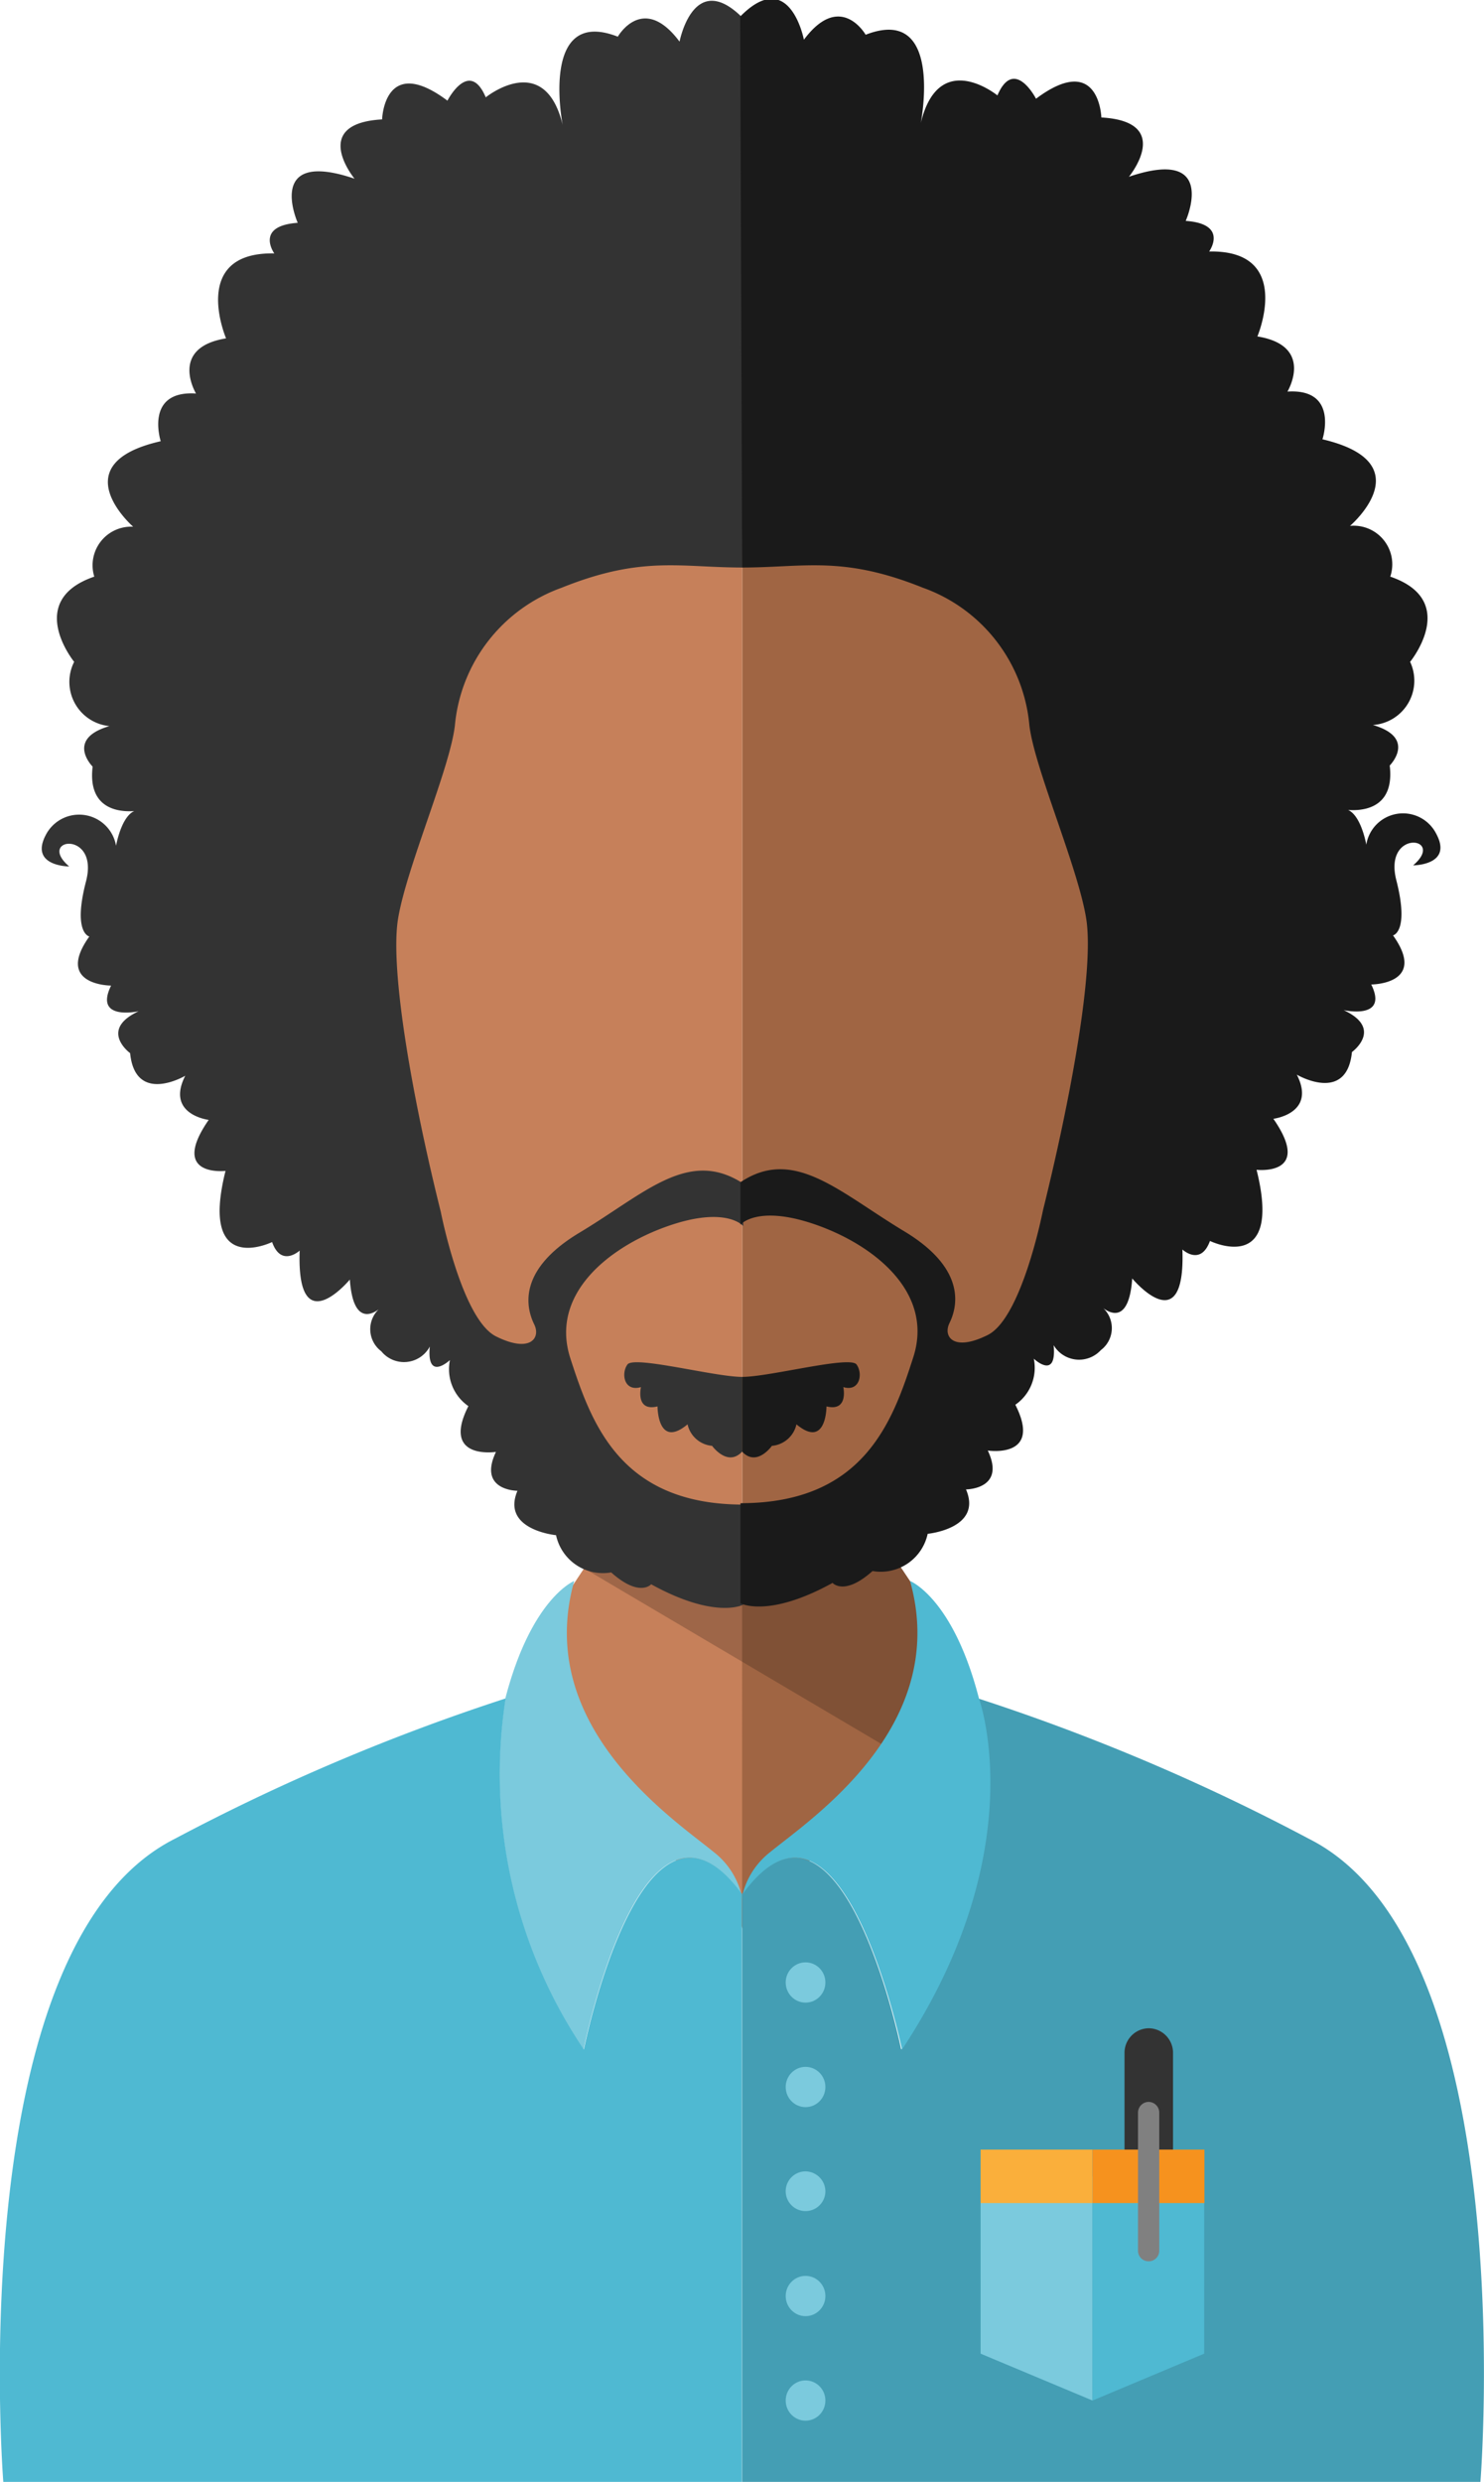
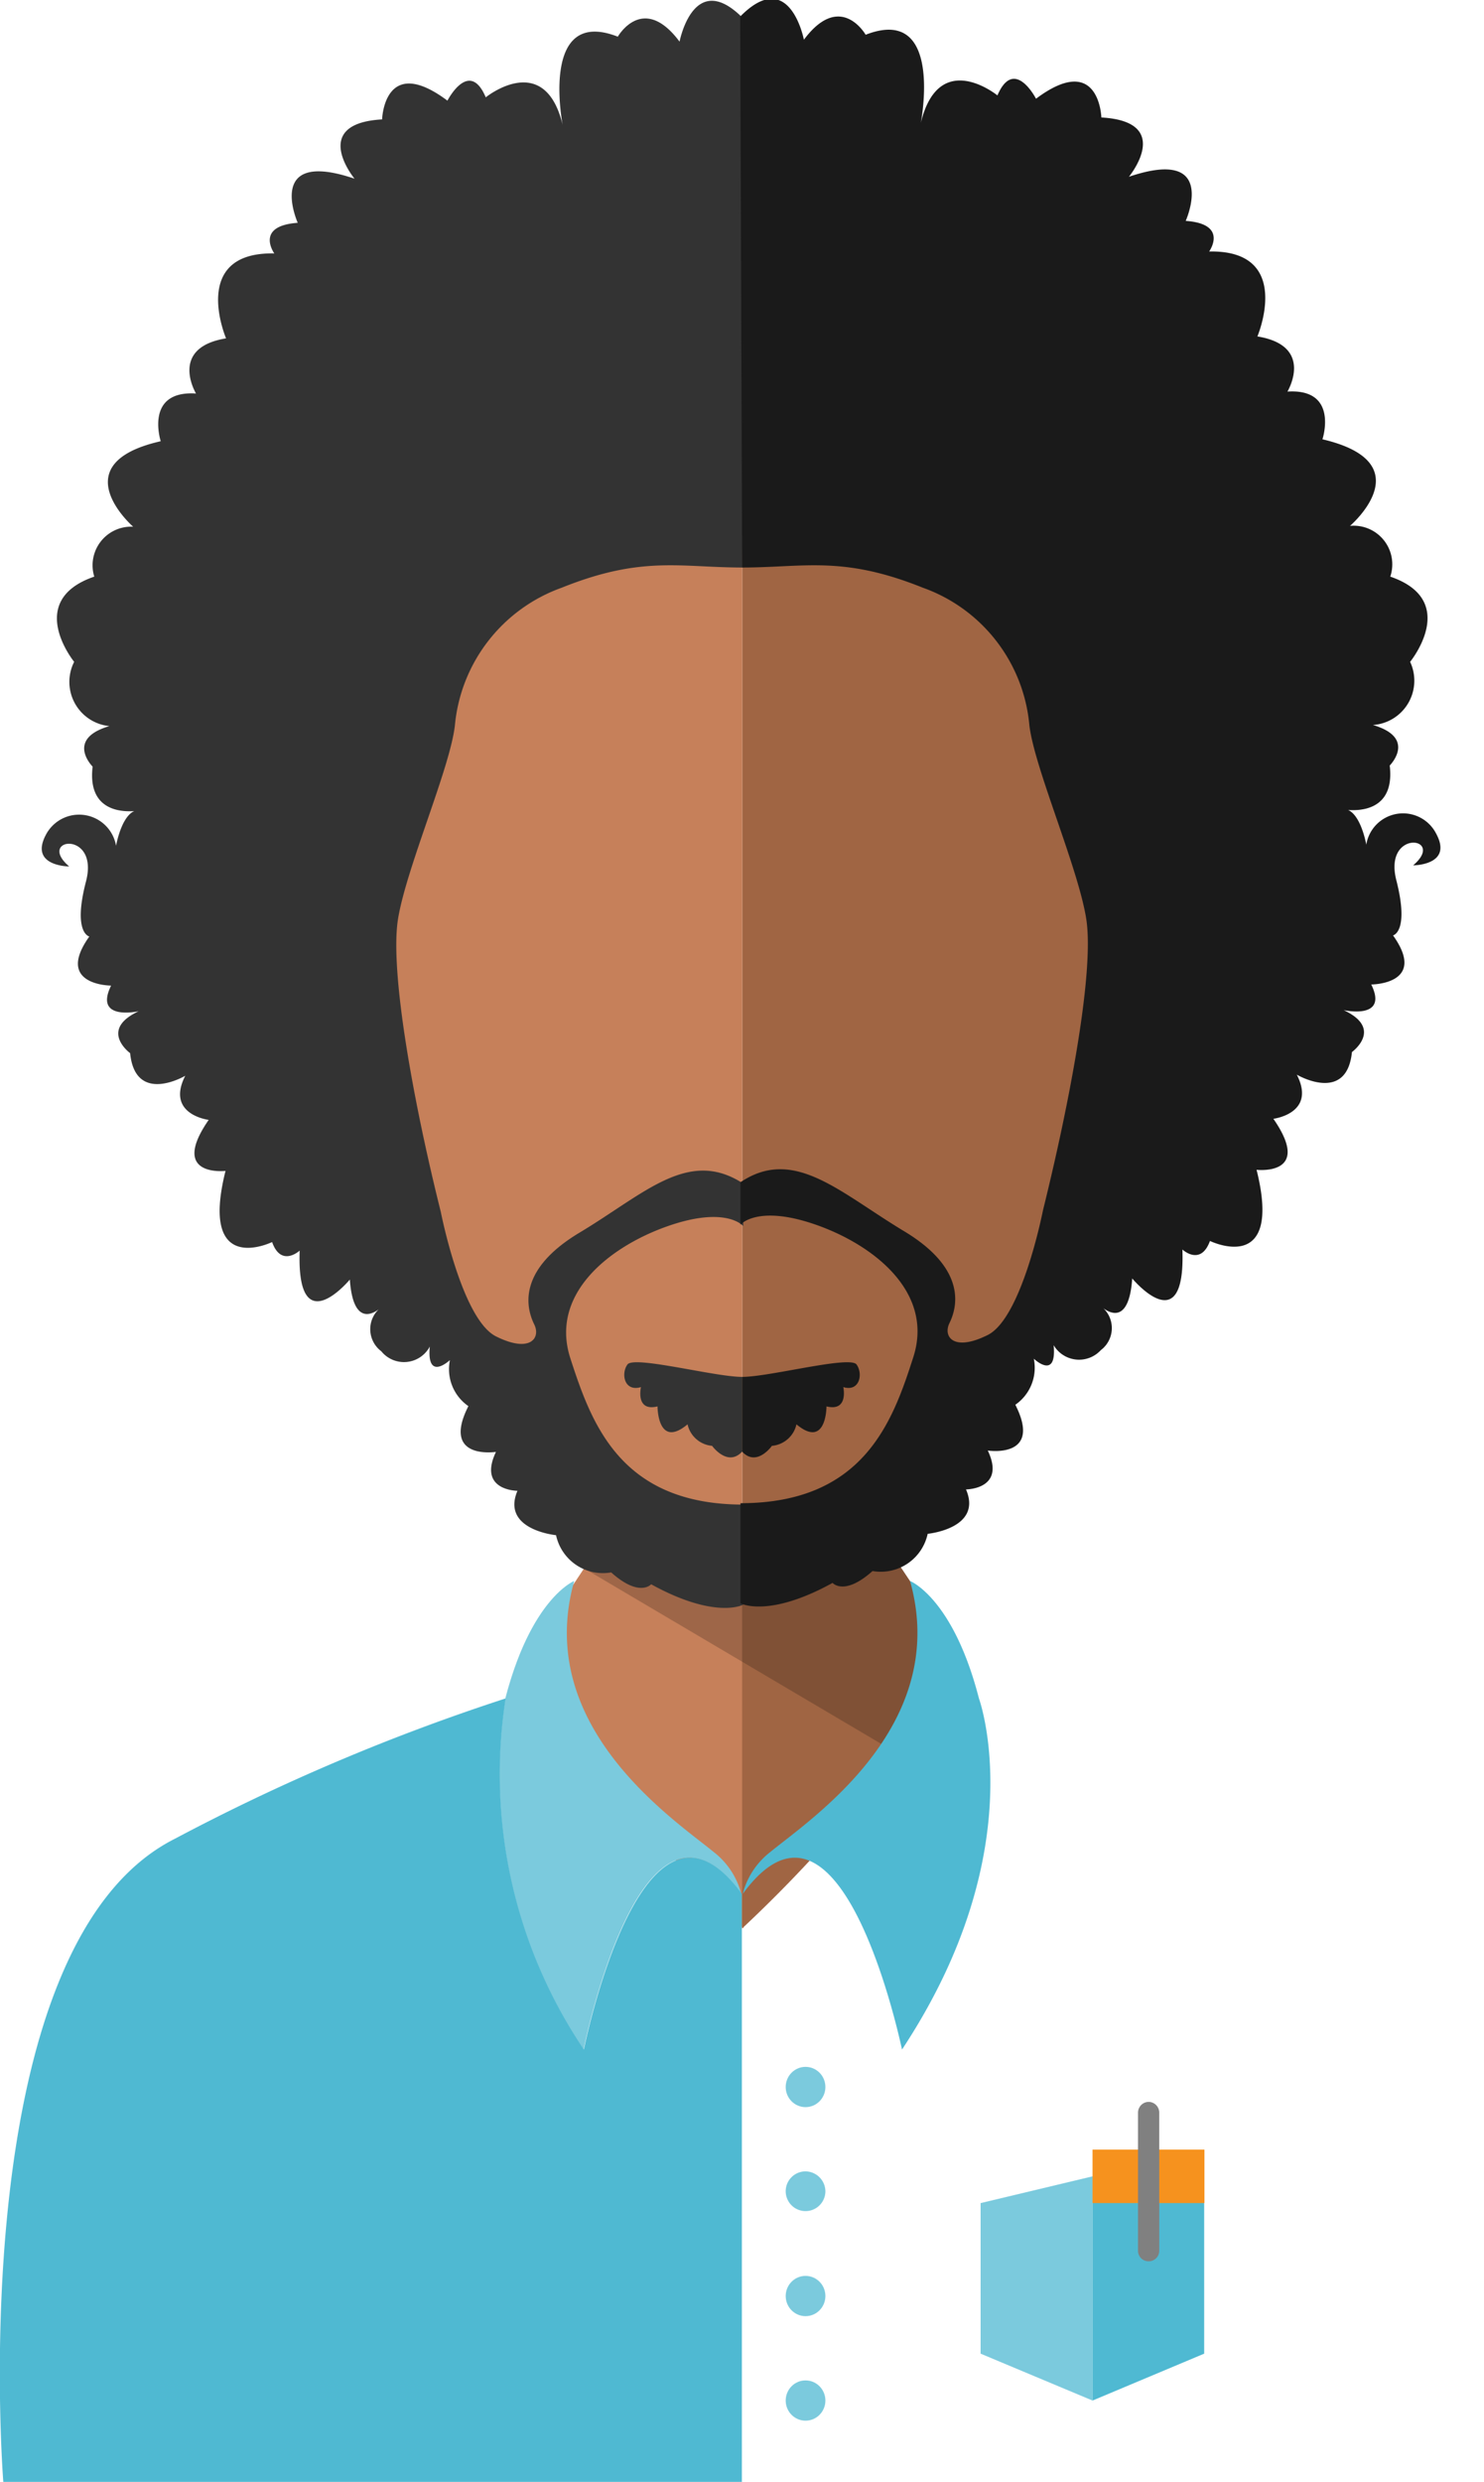
<svg xmlns="http://www.w3.org/2000/svg" id="Layer_1" data-name="Layer 1" viewBox="0 0 53.83 90">
  <defs>
    <style>.cls-1{fill:#c6805a;}.cls-2{fill:#a06543;}.cls-3{fill:#3a879a;}.cls-4{fill:#7bcadd;}.cls-5{fill:#4fb9d2;}.cls-6{fill:#449eb4;}.cls-7{opacity:0.2;}.cls-8{fill:#333;}.cls-9{fill:#1a1a1a;}.cls-10{fill:#faaf3b;}.cls-11{fill:#f6921e;}.cls-12{fill:gray;}</style>
  </defs>
  <title>man1</title>
  <path class="cls-1" d="M21,57.41l1.76-2.65,4.38,1.33V69.93A48.62,48.62,0,0,1,21,63,5,5,0,0,1,21,57.41Z" transform="translate(-0.17)" />
  <path class="cls-2" d="M33.23,57.41l-1.77-2.65-4.37,1.33V69.93A49.29,49.29,0,0,0,33.23,63,5,5,0,0,0,33.23,57.41Z" transform="translate(-0.17)" />
  <path class="cls-3" d="M27.17,68.68" transform="translate(-0.17)" />
  <path class="cls-4" d="M27.06,68.68a2.81,2.81,0,0,0-1-1.52C24.65,66,19.51,62.62,21,57.33c0,0-1.55.61-2.5,4.26a17.86,17.86,0,0,0,2.84,12.73S23.45,63.74,27.06,68.68Z" transform="translate(-0.17)" />
  <path class="cls-5" d="M27.08,68.86c0-.06,0-.12,0-.18-3.61-4.94-5.73,5.64-5.73,5.64a17.86,17.86,0,0,1-2.84-12.73,75.19,75.19,0,0,0-12,5.09C-1.26,70.6.29,90,.29,90H27.08V69.84h0Z" transform="translate(-0.17)" />
-   <path class="cls-6" d="M47.65,66.68a75,75,0,0,0-12-5.09s2,5.48-2.79,12.73c0,0-2.16-10.58-5.77-5.64a1.13,1.13,0,0,0,0,.18V90H53.87S55.43,70.6,47.65,66.68Z" transform="translate(-0.17)" />
  <g class="cls-7">
    <path d="M33.23,57.41l-1.77-2.65-4.37,1.33-4.38-1.33-1.39,2.09L32.8,63.63c.15-.21.3-.42.43-.62A5,5,0,0,0,33.23,57.41Z" transform="translate(-0.17)" />
  </g>
  <path class="cls-1" d="M27.1,19.71c-8.88,0-10.5,3.41-12.51,10.72S15.92,41.89,17.33,49s8.32,7.64,9.77,7.64Z" transform="translate(-0.17)" />
  <path class="cls-2" d="M27.1,19.71c8.88,0,10.5,3.41,12.52,10.72S39,42.14,36.87,49a10.42,10.42,0,0,1-9.77,7.64Z" transform="translate(-0.17)" />
  <path class="cls-8" d="M27.1,20.58c-2.25,0-3.64-.44-6.55.73a5.88,5.88,0,0,0-3.88,5c-.18,1.56-1.75,5.13-2.06,7s.54,6.6,1.55,10.64c0,0,.76,3.89,2,4.51s1.63.06,1.39-.43-.73-1.91,1.64-3.33,3.95-3.08,5.94-1.78v1.54s-.61-.74-2.73,0-4.3,2.46-3.54,4.8,1.8,5.3,6.27,5.3v3.63s-1,.55-3.34-.74c0,0-.42.49-1.45-.43a1.74,1.74,0,0,1-2-1.35s-2-.19-1.4-1.61c0,0-1.45,0-.78-1.41,0,0-2,.31-1-1.66a1.63,1.63,0,0,1-.67-1.67s-.85.8-.73-.49A1.06,1.06,0,0,1,14,49a1,1,0,0,1,0-1.6s-1,1-1.14-1c0,0-1.94,2.34-1.82-1.05,0,0-.67.62-1-.31,0,0-2.66,1.3-1.69-2.58,0,0-2.06.24-.61-1.85,0,0-1.57-.19-.85-1.6,0,0-1.81,1.07-2-.82,0,0-1.15-.84.31-1.52,0,0-1.64.37-1-.93,0,0-2.06,0-.79-1.78,0,0-.61-.12-.12-2s-1.82-1.57-.61-.54c0,0-1.45,0-.85-1.14a1.36,1.36,0,0,1,2.55.39s.24-1.4.91-1.29c0,0-2,.43-1.76-1.58,0,0-1-1,.61-1.47A1.61,1.61,0,0,1,2.86,24s-1.81-2.22.73-3.09A1.4,1.4,0,0,1,5,19.1S2.38,16.82,6,16c0,0-.6-1.85,1.28-1.73,0,0-1-1.66,1.09-2,0,0-1.34-3.14,1.75-3.08,0,0-.72-1,.85-1.11,0,0-1.21-2.71,2.06-1.6,0,0-1.65-2,1-2.15,0,0,.07-2.4,2.37-.68,0,0,.79-1.54,1.39-.12,0,0,2.13-1.73,2.79,1,0,0-.85-4.31,2-3.2,0,0,.91-1.6,2.24.18,0,0,.51-2.67,2.31-.84Z" transform="translate(-0.17)" />
  <path class="cls-9" d="M27.09,20.58c2.25,0,3.64-.44,6.55.73a5.85,5.85,0,0,1,3.87,5c.19,1.56,1.76,5.13,2.06,7S39,39.86,38,43.9c0,0-.76,3.89-2,4.51s-1.63.06-1.39-.43.72-1.91-1.64-3.33-4-3.08-5.94-1.78v1.54s.61-.74,2.73,0,4.29,2.46,3.54,4.8-1.8,5.3-6.27,5.3v3.63s1,.55,3.34-.74c0,0,.42.49,1.45-.43a1.74,1.74,0,0,0,2-1.35s2-.19,1.39-1.61c0,0,1.46,0,.79-1.41,0,0,2,.31,1-1.66a1.63,1.63,0,0,0,.67-1.67s.84.8.72-.49a1.07,1.07,0,0,0,1.71.18,1,1,0,0,0,0-1.6s1,1,1.14-1c0,0,1.94,2.34,1.82-1.05,0,0,.66.62,1-.31,0,0,2.66,1.3,1.69-2.58,0,0,2.06.24.61-1.85,0,0,1.57-.19.85-1.6,0,0,1.81,1.07,2-.82,0,0,1.16-.84-.3-1.52,0,0,1.64.37,1-.93,0,0,2.06,0,.79-1.78,0,0,.6-.12.12-2s1.82-1.57.61-.54c0,0,1.45,0,.84-1.14a1.35,1.35,0,0,0-2.54.39s-.24-1.4-.91-1.29c0,0,2,.43,1.76-1.58,0,0,1-1-.61-1.47A1.61,1.61,0,0,0,51.32,24s1.82-2.22-.72-3.09a1.4,1.4,0,0,0-1.46-1.84s2.67-2.28-1-3.14c0,0,.61-1.85-1.27-1.73,0,0,1-1.66-1.09-2,0,0,1.33-3.14-1.75-3.08,0,0,.72-1-.85-1.11,0,0,1.21-2.71-2.06-1.6,0,0,1.65-2-1-2.15,0,0-.07-2.4-2.37-.68,0,0-.79-1.54-1.4-.12,0,0-2.12-1.73-2.78,1,0,0,.85-4.31-2-3.2,0,0-.91-1.6-2.24.18,0,0-.51-2.67-2.31-.84Z" transform="translate(-0.17)" />
  <path class="cls-8" d="M27.09,49.93c-1,0-3.92-.78-4.16-.45s-.12,1,.49.82c0,0-.21.9.6.7,0,0,0,1.56,1.09.65a1,1,0,0,0,.89.78s.56.78,1.09.21Z" transform="translate(-0.17)" />
  <path class="cls-9" d="M27.09,49.93c1,0,3.91-.78,4.15-.45s.12,1-.48.82c0,0,.2.9-.61.7,0,0,0,1.56-1.09.65a1,1,0,0,1-.89.78s-.55.78-1.08.21Z" transform="translate(-0.17)" />
  <path class="cls-5" d="M27.11,68.68a2.81,2.81,0,0,1,1-1.52c1.42-1.17,6.56-4.54,5.07-9.83,0,0,1.56.61,2.5,4.26,0,0,2,5.48-2.79,12.73C32.88,74.32,30.72,63.74,27.11,68.68Z" transform="translate(-0.17)" />
-   <path class="cls-8" d="M41.84,84.68h0a.88.88,0,0,1-.88-.89V74.45a.89.89,0,0,1,.88-.9h0a.89.89,0,0,1,.88.9v9.34A.89.89,0,0,1,41.84,84.68Z" transform="translate(-0.17)" />
  <polygon class="cls-4" points="35.57 79.89 35.57 85.35 39.63 87.05 39.63 78.92 35.57 79.89" />
  <polygon class="cls-5" points="43.68 79.89 43.68 85.35 39.63 87.05 39.63 78.92 43.68 79.89" />
-   <rect class="cls-10" x="35.57" y="77.95" width="4.06" height="1.94" />
  <rect class="cls-11" x="39.63" y="77.95" width="4.06" height="1.94" />
  <path class="cls-12" d="M41.84,82h0a.38.38,0,0,1-.39-.39v-5a.39.39,0,0,1,.39-.39h0a.39.39,0,0,1,.38.39v5A.38.38,0,0,1,41.84,82Z" transform="translate(-0.17)" />
-   <ellipse class="cls-4" cx="29.22" cy="71.89" rx="0.72" ry="0.73" />
  <ellipse class="cls-4" cx="29.22" cy="75.68" rx="0.72" ry="0.73" />
  <path class="cls-4" d="M30.11,79.47a.72.72,0,1,1-.72-.73A.73.73,0,0,1,30.11,79.47Z" transform="translate(-0.17)" />
  <ellipse class="cls-4" cx="29.22" cy="83.26" rx="0.72" ry="0.73" />
  <ellipse class="cls-4" cx="29.22" cy="87.05" rx="0.72" ry="0.73" />
</svg>